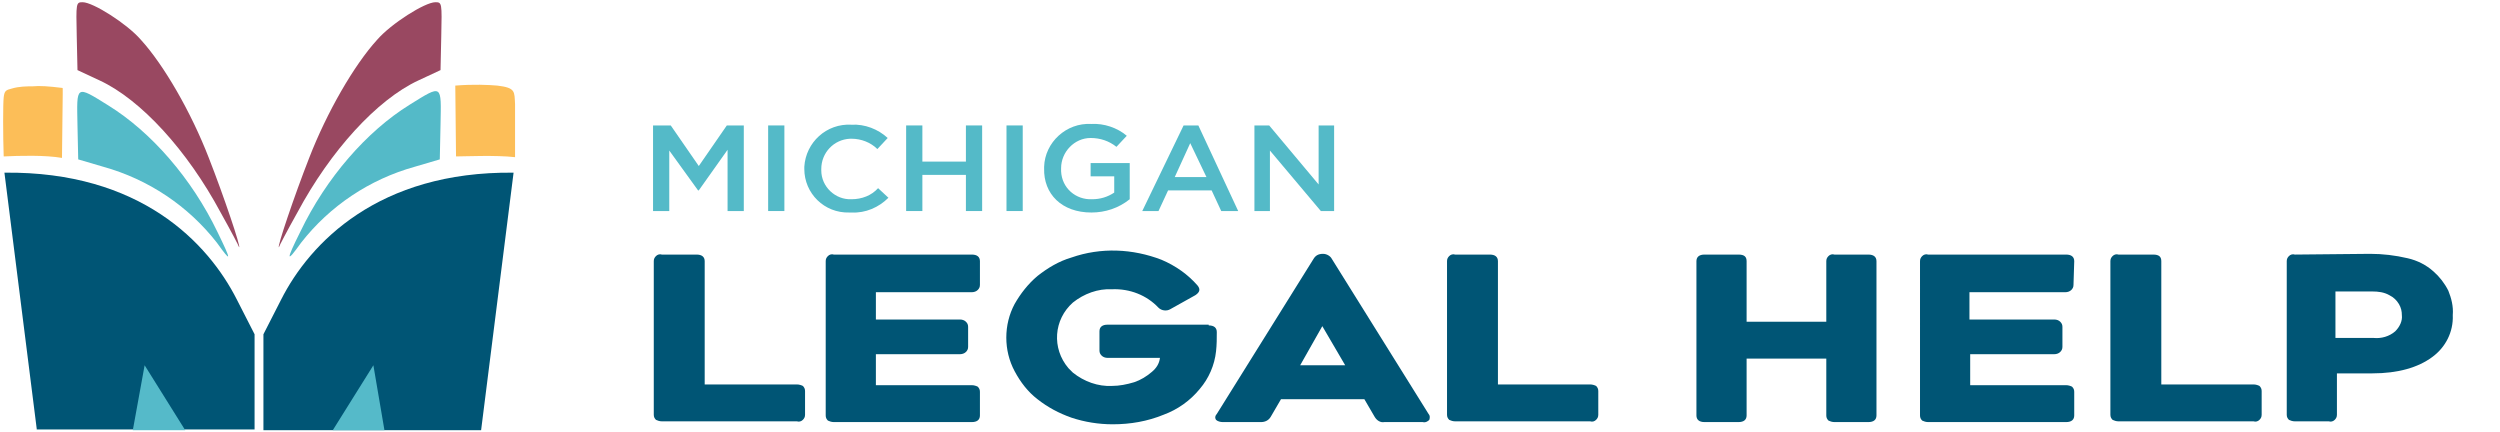
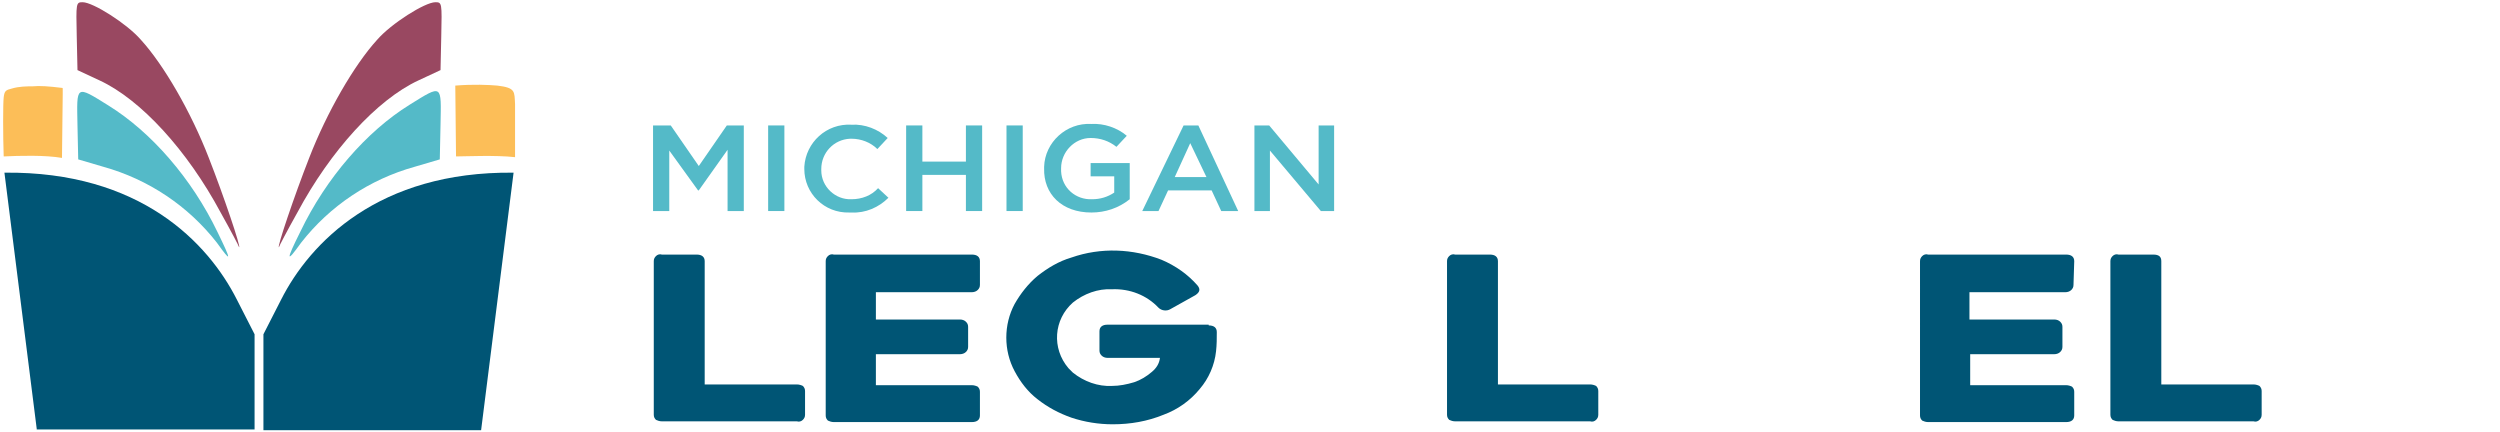
<svg xmlns="http://www.w3.org/2000/svg" version="1.1" id="Layer_1" x="0px" y="0px" viewBox="0 0 338.8 58.6" style="enable-background:new 0 0 338.8 58.6;" xml:space="preserve">
  <style type="text/css">
	.st0{fill-rule:evenodd;clip-rule:evenodd;fill:#005575;}
	.st1{fill-rule:evenodd;clip-rule:evenodd;fill:#55BAC9;}
	.st2{fill-rule:evenodd;clip-rule:evenodd;fill:#54BAC8;}
	.st3{fill-rule:evenodd;clip-rule:evenodd;fill:#994861;}
	.st4{fill:#FCBE58;}
	.st5{fill:#005575;}
	.st6{fill:#54BAC8;}
</style>
  <g id="Layer_2_1_">
    <g id="Layer_1-2">
      <path class="st0" d="M65.2,58.3l4.4-34.9C51.3,23.2,42,32.9,38.1,40.6l-2.4,4.7v13H65.2z" />
      <path class="st0" d="M5,58.3L0.6,23.4c18.4-0.2,27.6,9.5,31.5,17.2l2.4,4.7v12.9H5V58.3z" />
-       <path class="st1" d="M25.1,58.3l-5.5-8.8L18,58.3H25.1z M52.1,58.3h-7l5.5-8.8L52.1,58.3L52.1,58.3z" />
      <path class="st2" d="M29.4,32.9c-3.9-5-9.3-8.6-15.4-10.3l-3.4-1L10.5,17c-0.1-5.5-0.3-5.5,4.2-2.7c5.8,3.6,11.3,9.9,14.8,17.2    C31.4,35.4,31.4,35.7,29.4,32.9L29.4,32.9z" />
      <path class="st3" d="M29.9,28.8c-4.5-8.4-10.8-15.3-16.4-17.9l-3-1.4l-0.1-4.6c-0.1-4.5-0.1-4.6,0.8-4.6c1.4,0,6,2.9,7.9,5.1    c3.1,3.4,6.8,9.8,9.2,16c2,5.1,4.4,12.2,4.1,12.1C32.4,33.4,31.3,31.3,29.9,28.8L29.9,28.8z" />
      <path class="st4" d="M69.8,21.3c0-3.8,0-5.9,0-7.2c-0.1-1.7,0.1-2.2-2.4-2.5c-1.2-0.1-3.2-0.2-5.7,0l0.1,9.6    C62.9,21.2,67.2,21,69.8,21.3z" />
      <path class="st4" d="M8.3,11.9c-1.6-0.2-2.9-0.3-3.9-0.2c-0.7,0-1.8,0-2.8,0.3c-0.8,0.2-1,0.3-1.1,1.2s-0.1,5.1,0,8    c2.1-0.1,5.6-0.2,7.9,0.2l0.1-8.6V12C8.5,11.9,8.4,11.9,8.3,11.9z" />
      <path class="st2" d="M40.8,32.9c3.9-5,9.3-8.6,15.4-10.3l3.4-1l0.1-4.7c0.1-5.5,0.3-5.5-4.2-2.7c-5.8,3.6-11.3,9.9-14.8,17.2    C38.7,35.4,38.8,35.7,40.8,32.9L40.8,32.9z" />
      <path class="st3" d="M40.3,28.8c4.5-8.4,10.8-15.3,16.4-17.9l3-1.4l0.1-4.6c0.1-4.5,0.1-4.6-0.8-4.6c-1.4,0-6,2.9-7.9,5.1    c-3.1,3.4-6.8,9.8-9.2,16c-2,5.1-4.4,12.2-4.1,12.1C37.8,33.4,38.9,31.3,40.3,28.8L40.3,28.8z" />
    </g>
  </g>
  <g id="mlh">
-     <path class="st5" d="M321.2,34.4c1.7,0,3.4,0.2,5.1,0.6c1.3,0.3,2.5,0.9,3.5,1.8c0.8,0.7,1.5,1.6,2,2.6c0.4,1,0.7,2.1,0.6,3.3   c0.1,2.3-1,4.4-2.8,5.7c-1.9,1.4-4.6,2.2-8.1,2.2h-4.8v5.6c0,0.3-0.1,0.5-0.3,0.7c-0.2,0.2-0.5,0.3-0.8,0.2H311   c-0.3,0-0.6-0.1-0.8-0.2c-0.2-0.2-0.3-0.4-0.3-0.7V35.4c0-0.3,0.1-0.5,0.3-0.7c0.2-0.2,0.5-0.3,0.8-0.2L321.2,34.4z M321.7,45.8   c1,0.1,2.1-0.2,2.9-0.9c0.6-0.6,1-1.4,0.9-2.2c0-0.5-0.1-1-0.4-1.5s-0.7-0.9-1.3-1.2c-0.7-0.4-1.5-0.5-2.3-0.5h-5v6.3   C316.5,45.8,321.7,45.8,321.7,45.8z" />
    <polygon class="st6" points="88.5,28.6 90.7,28.6 90.7,20.4 94.6,25.8 94.7,25.8 98.6,20.3 98.6,28.6 100.8,28.6 100.8,17 98.5,17    94.7,22.5 90.9,17 88.5,17  " />
    <polygon class="st2" points="104.1,17 106.3,17 106.3,28.6 104.1,28.6  " />
    <path class="st6" d="M115.4,28.8c1.9,0.1,3.7-0.7,5-2l-1.4-1.3c-0.9,1-2.2,1.5-3.6,1.5c-2.2,0.1-4.1-1.7-4.1-3.9c0-0.1,0-0.1,0-0.2   l0,0c0-2.2,1.7-4,3.9-4.1c0.1,0,0.1,0,0.2,0c1.3,0,2.6,0.5,3.5,1.4l1.4-1.5c-1.3-1.2-3.1-1.9-4.9-1.8c-3.4-0.2-6.2,2.4-6.4,5.7   c0,0.1,0,0.2,0,0.3l0,0c0,3.3,2.7,6,6.1,5.9C115.2,28.8,115.3,28.8,115.4,28.8z" />
    <polygon class="st6" points="122.8,28.6 125,28.6 125,23.7 130.9,23.7 130.9,28.6 133.1,28.6 133.1,17 130.9,17 130.9,21.9    125,21.9 125,17 122.8,17  " />
    <polygon class="st2" points="136.4,17 138.6,17 138.6,28.6 136.4,28.6  " />
    <path class="st6" d="M147.9,28.8c1.9,0,3.7-0.6,5.2-1.8v-4.9h-5.3v1.8h3.2v2.2c-0.9,0.6-1.9,0.9-3,0.9c-2.2,0.1-4.1-1.5-4.2-3.8   c0-0.1,0-0.3,0-0.4l0,0c0-2.2,1.8-4.1,4-4.1c1.3,0,2.5,0.4,3.5,1.2l1.4-1.5c-1.3-1.1-3.1-1.7-4.8-1.6c-3.4-0.2-6.3,2.5-6.4,5.8   c0,0.1,0,0.1,0,0.2l0,0C141.4,26.3,143.9,28.8,147.9,28.8L147.9,28.8z" />
    <path class="st6" d="M154.8,28.6h2.2l1.3-2.8h5.9l1.3,2.8h2.3L162.4,17h-2L154.8,28.6L154.8,28.6z M159.2,24l2.1-4.6l2.2,4.6H159.2   z" />
    <polygon class="st6" points="170,28.6 172.1,28.6 172.1,20.4 179,28.6 180.8,28.6 180.8,17 178.7,17 178.7,25 172,17 170,17  " />
    <path class="st5" d="M95.5,52.1H108c0.3,0,0.6,0.1,0.8,0.2c0.2,0.2,0.3,0.4,0.3,0.7v3.2c0,0.3-0.1,0.5-0.3,0.7   c-0.2,0.2-0.5,0.3-0.8,0.2H89.7c-0.3,0-0.6-0.1-0.8-0.2c-0.2-0.2-0.3-0.4-0.3-0.7V35.4c0-0.3,0.1-0.5,0.3-0.7   c0.2-0.2,0.5-0.3,0.8-0.2h4.7c0.7,0,1.1,0.3,1.1,0.9L95.5,52.1L95.5,52.1z" />
    <path class="st5" d="M132.8,38.6c0,0.3-0.1,0.5-0.3,0.7s-0.5,0.3-0.8,0.3h-13v3.7h11.4c0.3,0,0.6,0.1,0.8,0.3s0.3,0.4,0.3,0.7V47   c0,0.3-0.1,0.5-0.3,0.7s-0.5,0.3-0.8,0.3h-11.4v4.2h13c0.3,0,0.6,0.1,0.8,0.2c0.2,0.2,0.3,0.4,0.3,0.7v3.2c0,0.6-0.4,0.9-1.1,0.9   H113c-0.3,0-0.6-0.1-0.8-0.2c-0.2-0.2-0.3-0.4-0.3-0.7V35.4c0-0.3,0.1-0.5,0.3-0.7c0.2-0.2,0.5-0.3,0.8-0.2h18.7   c0.7,0,1.1,0.3,1.1,0.9V38.6L132.8,38.6z" />
    <path class="st5" d="M163.8,44.1c0.7,0,1.1,0.3,1.1,0.9c0,0.9,0,1.7-0.1,2.6c-0.2,1.9-1,3.7-2.2,5.1c-1.3,1.6-3,2.8-4.9,3.5   c-2.2,0.9-4.5,1.3-6.9,1.3c-1.9,0-3.8-0.3-5.6-0.9c-1.7-0.6-3.2-1.4-4.6-2.5c-1.3-1-2.3-2.3-3.1-3.8c-1.5-2.8-1.5-6.3,0-9.1   c0.8-1.4,1.8-2.7,3.1-3.8c1.4-1.1,2.9-2,4.6-2.5c4-1.4,8.3-1.2,12.2,0.3c1.9,0.8,3.6,2,4.9,3.5c0.4,0.5,0.3,0.9-0.3,1.3l-3.4,1.9   c-0.5,0.3-1.2,0.2-1.6-0.2c-1.6-1.7-3.9-2.6-6.3-2.5c-1.9-0.1-3.8,0.6-5.3,1.8c-2.6,2.3-2.9,6.2-0.6,8.9c0.2,0.2,0.4,0.4,0.6,0.6   c1.5,1.2,3.4,1.9,5.3,1.8c1,0,2-0.2,3-0.5c0.9-0.3,1.7-0.8,2.4-1.4c0.6-0.5,1-1.1,1.1-1.9h-7.1c-0.3,0-0.6-0.1-0.8-0.3   s-0.3-0.4-0.3-0.7v-2.6c0-0.6,0.4-0.9,1.1-0.9h13.7L163.8,44.1L163.8,44.1z" />
-     <path class="st5" d="M172.2,56.5c-0.3,0.5-0.8,0.7-1.3,0.7h-5.2c-0.3,0-0.7-0.1-0.9-0.3c-0.2-0.3-0.1-0.6,0.1-0.8l13.1-21   c0.3-0.5,0.7-0.7,1.3-0.7c0.5,0,1,0.3,1.2,0.7l13.1,21c0.2,0.2,0.2,0.5,0.1,0.8c-0.2,0.2-0.5,0.4-0.9,0.3h-5.2   c-0.5,0.1-1-0.2-1.3-0.7l-1.4-2.4h-11.3L172.2,56.5L172.2,56.5z M179.2,44.2l-3,5.3h6.1L179.2,44.2L179.2,44.2z" />
    <path class="st5" d="M203,52.1h12.5c0.3,0,0.6,0.1,0.8,0.2c0.2,0.2,0.3,0.4,0.3,0.7v3.2c0,0.3-0.1,0.5-0.3,0.7s-0.5,0.3-0.8,0.2   h-18.3c-0.3,0-0.6-0.1-0.8-0.2c-0.2-0.2-0.3-0.4-0.3-0.7V35.4c0-0.3,0.1-0.5,0.3-0.7s0.5-0.3,0.8-0.2h4.7c0.7,0,1.1,0.3,1.1,0.9   V52.1z" />
-     <path class="st5" d="M247.5,35.4c0-0.3,0.1-0.5,0.3-0.7s0.5-0.3,0.8-0.2h4.6c0.7,0,1.1,0.3,1.1,0.9v20.9c0,0.6-0.4,0.9-1.1,0.9   h-4.6c-0.3,0-0.6-0.1-0.8-0.2c-0.2-0.2-0.3-0.4-0.3-0.7v-7.7h-10.8v7.7c0,0.6-0.4,0.9-1.1,0.9H231c-0.7,0-1.1-0.3-1.1-0.9V35.4   c0-0.6,0.4-0.9,1.1-0.9h4.6c0.8,0,1.1,0.3,1.1,0.9v8.2h10.8L247.5,35.4L247.5,35.4z" />
    <path class="st5" d="M281,38.6c0,0.3-0.1,0.5-0.3,0.7c-0.2,0.2-0.5,0.3-0.8,0.3h-13v3.7h11.5c0.3,0,0.6,0.1,0.8,0.3   c0.2,0.2,0.3,0.4,0.3,0.7V47c0,0.3-0.1,0.5-0.3,0.7c-0.2,0.2-0.5,0.3-0.8,0.3H267v4.2h13c0.3,0,0.6,0.1,0.8,0.2   c0.2,0.2,0.3,0.4,0.3,0.7v3.2c0,0.6-0.4,0.9-1.1,0.9h-18.7c-0.3,0-0.6-0.1-0.8-0.2c-0.2-0.2-0.3-0.4-0.3-0.7V35.4   c0-0.3,0.1-0.5,0.3-0.7c0.2-0.2,0.5-0.3,0.8-0.2H280c0.7,0,1.1,0.3,1.1,0.9L281,38.6L281,38.6z" />
    <path class="st5" d="M292.9,52.1h12.5c0.3,0,0.6,0.1,0.8,0.2c0.2,0.2,0.3,0.4,0.3,0.7v3.2c0,0.3-0.1,0.5-0.3,0.7   c-0.2,0.2-0.5,0.3-0.8,0.2h-18.3c-0.3,0-0.6-0.1-0.8-0.2c-0.2-0.2-0.3-0.4-0.3-0.7V35.4c0-0.3,0.1-0.5,0.3-0.7   c0.2-0.2,0.5-0.3,0.8-0.2h4.7c0.8,0,1.1,0.3,1.1,0.9L292.9,52.1L292.9,52.1z" />
  </g>
</svg>